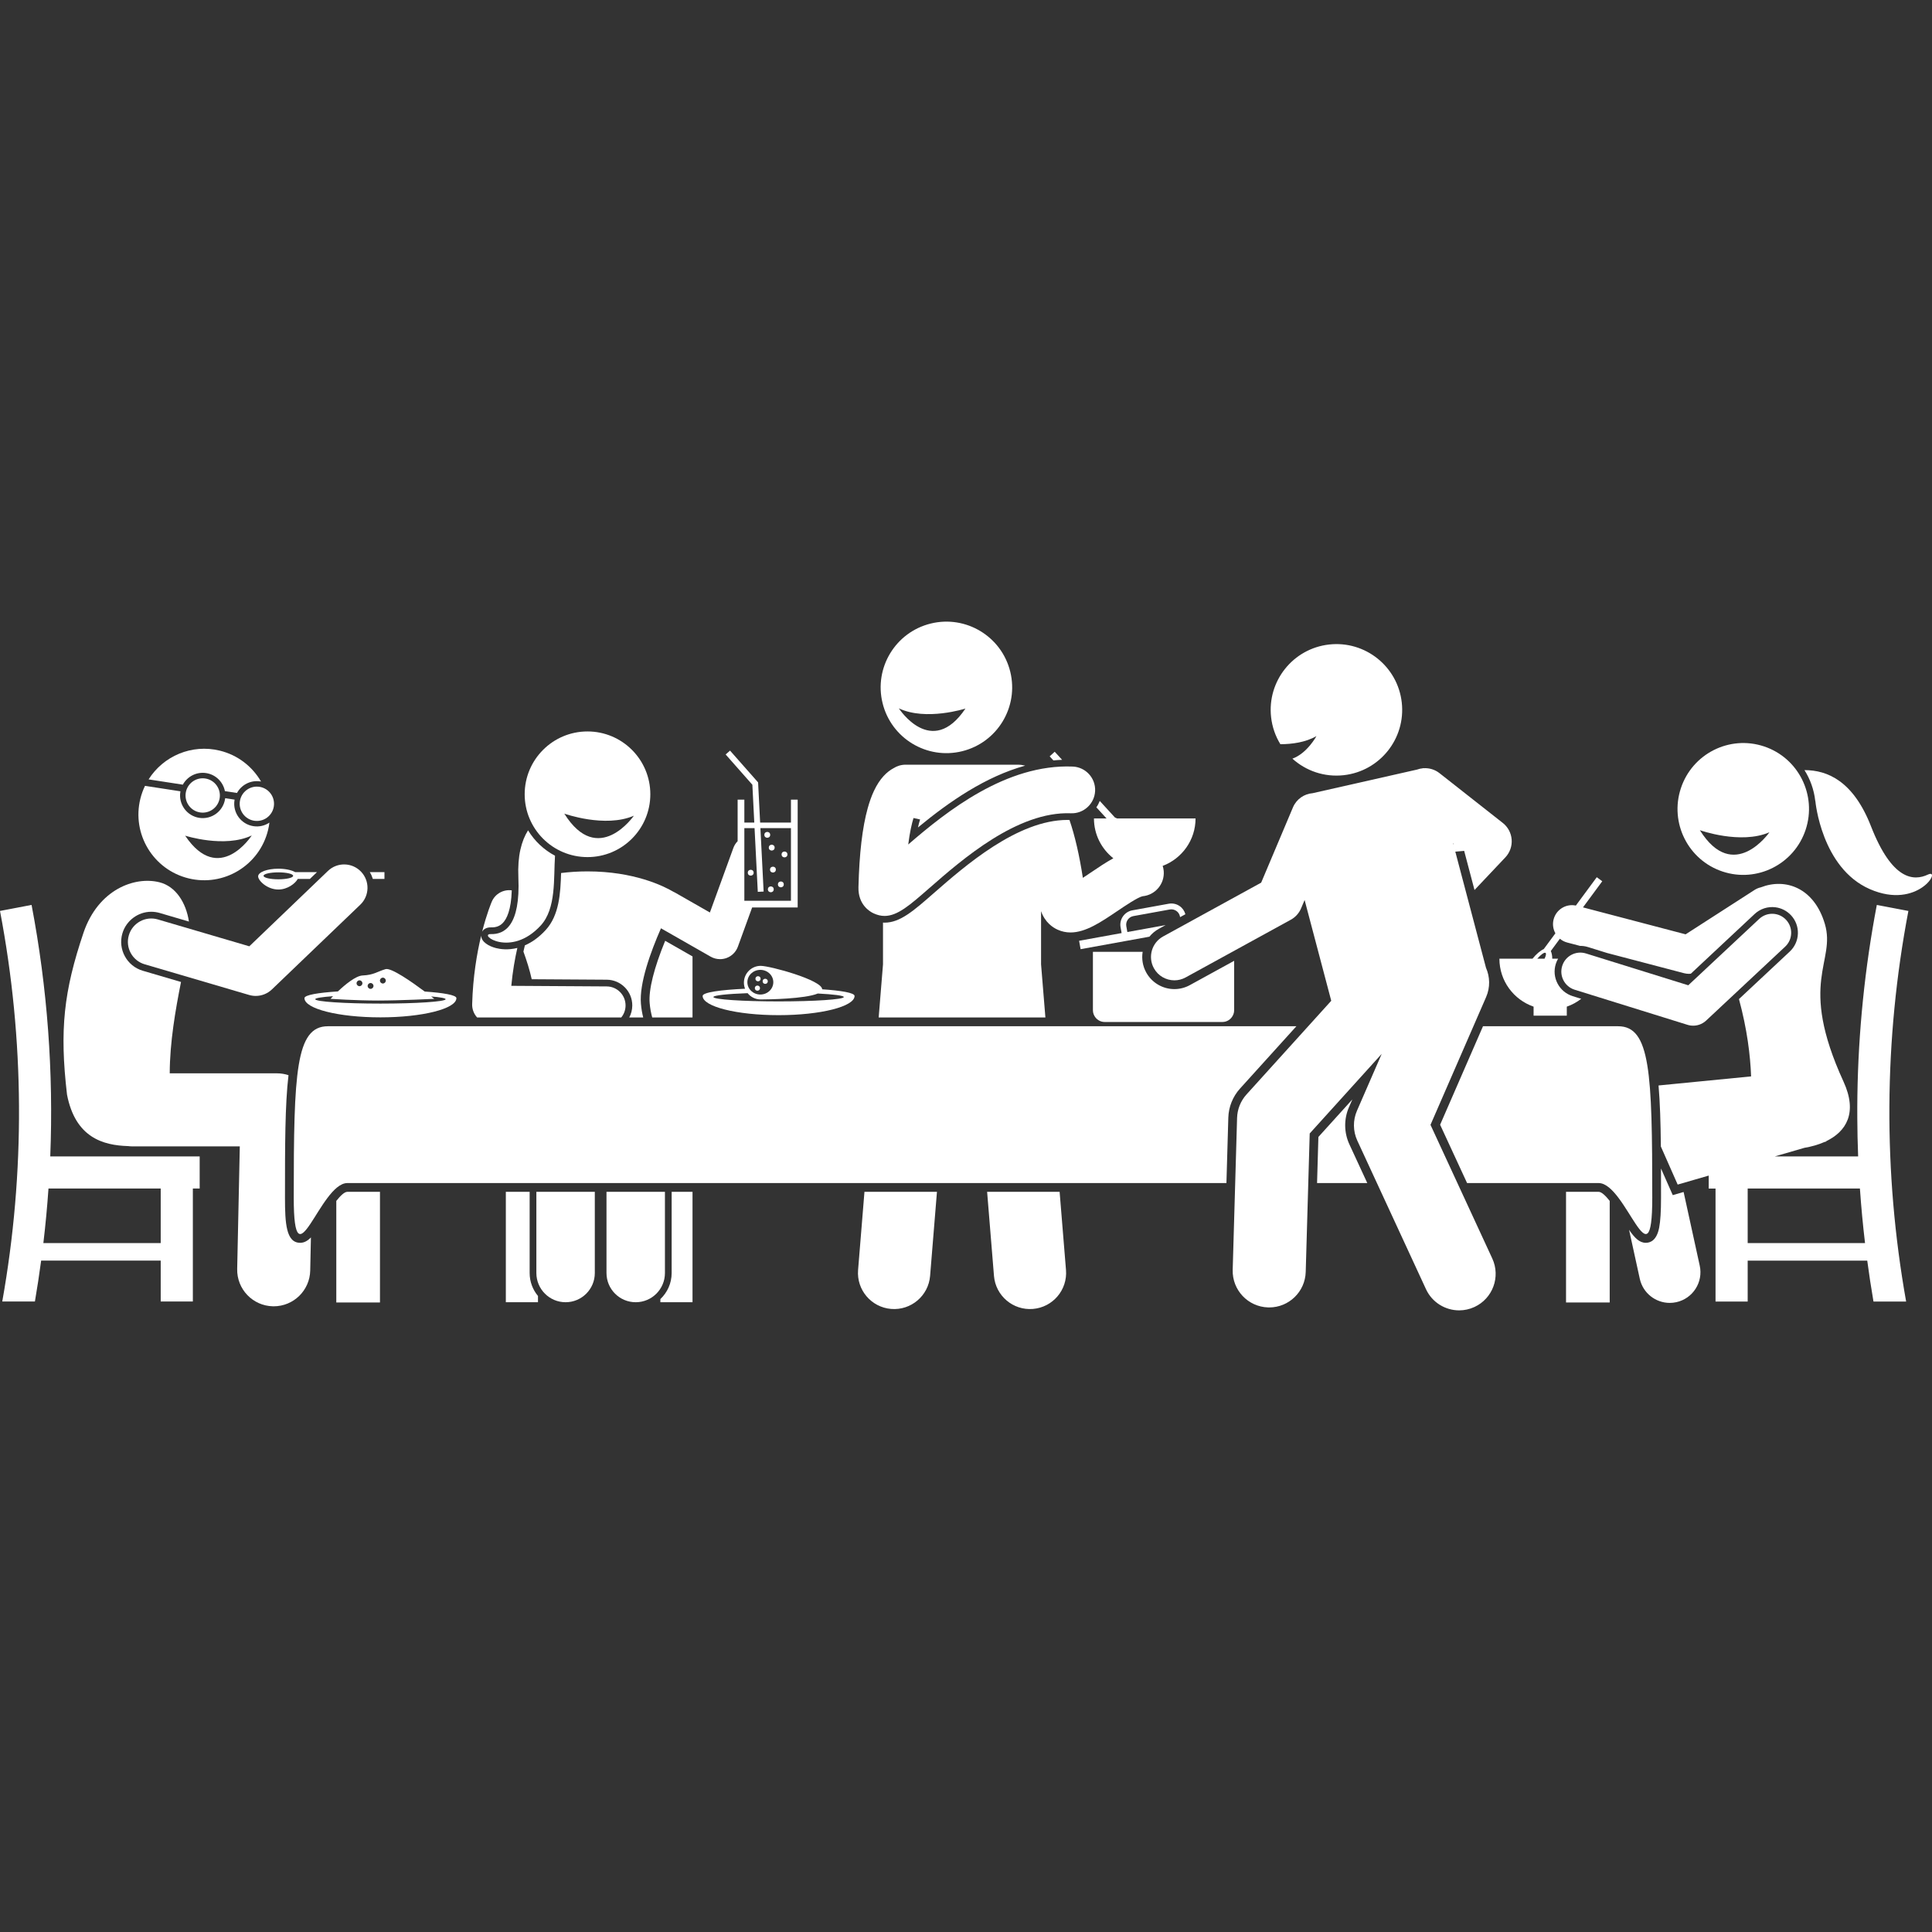
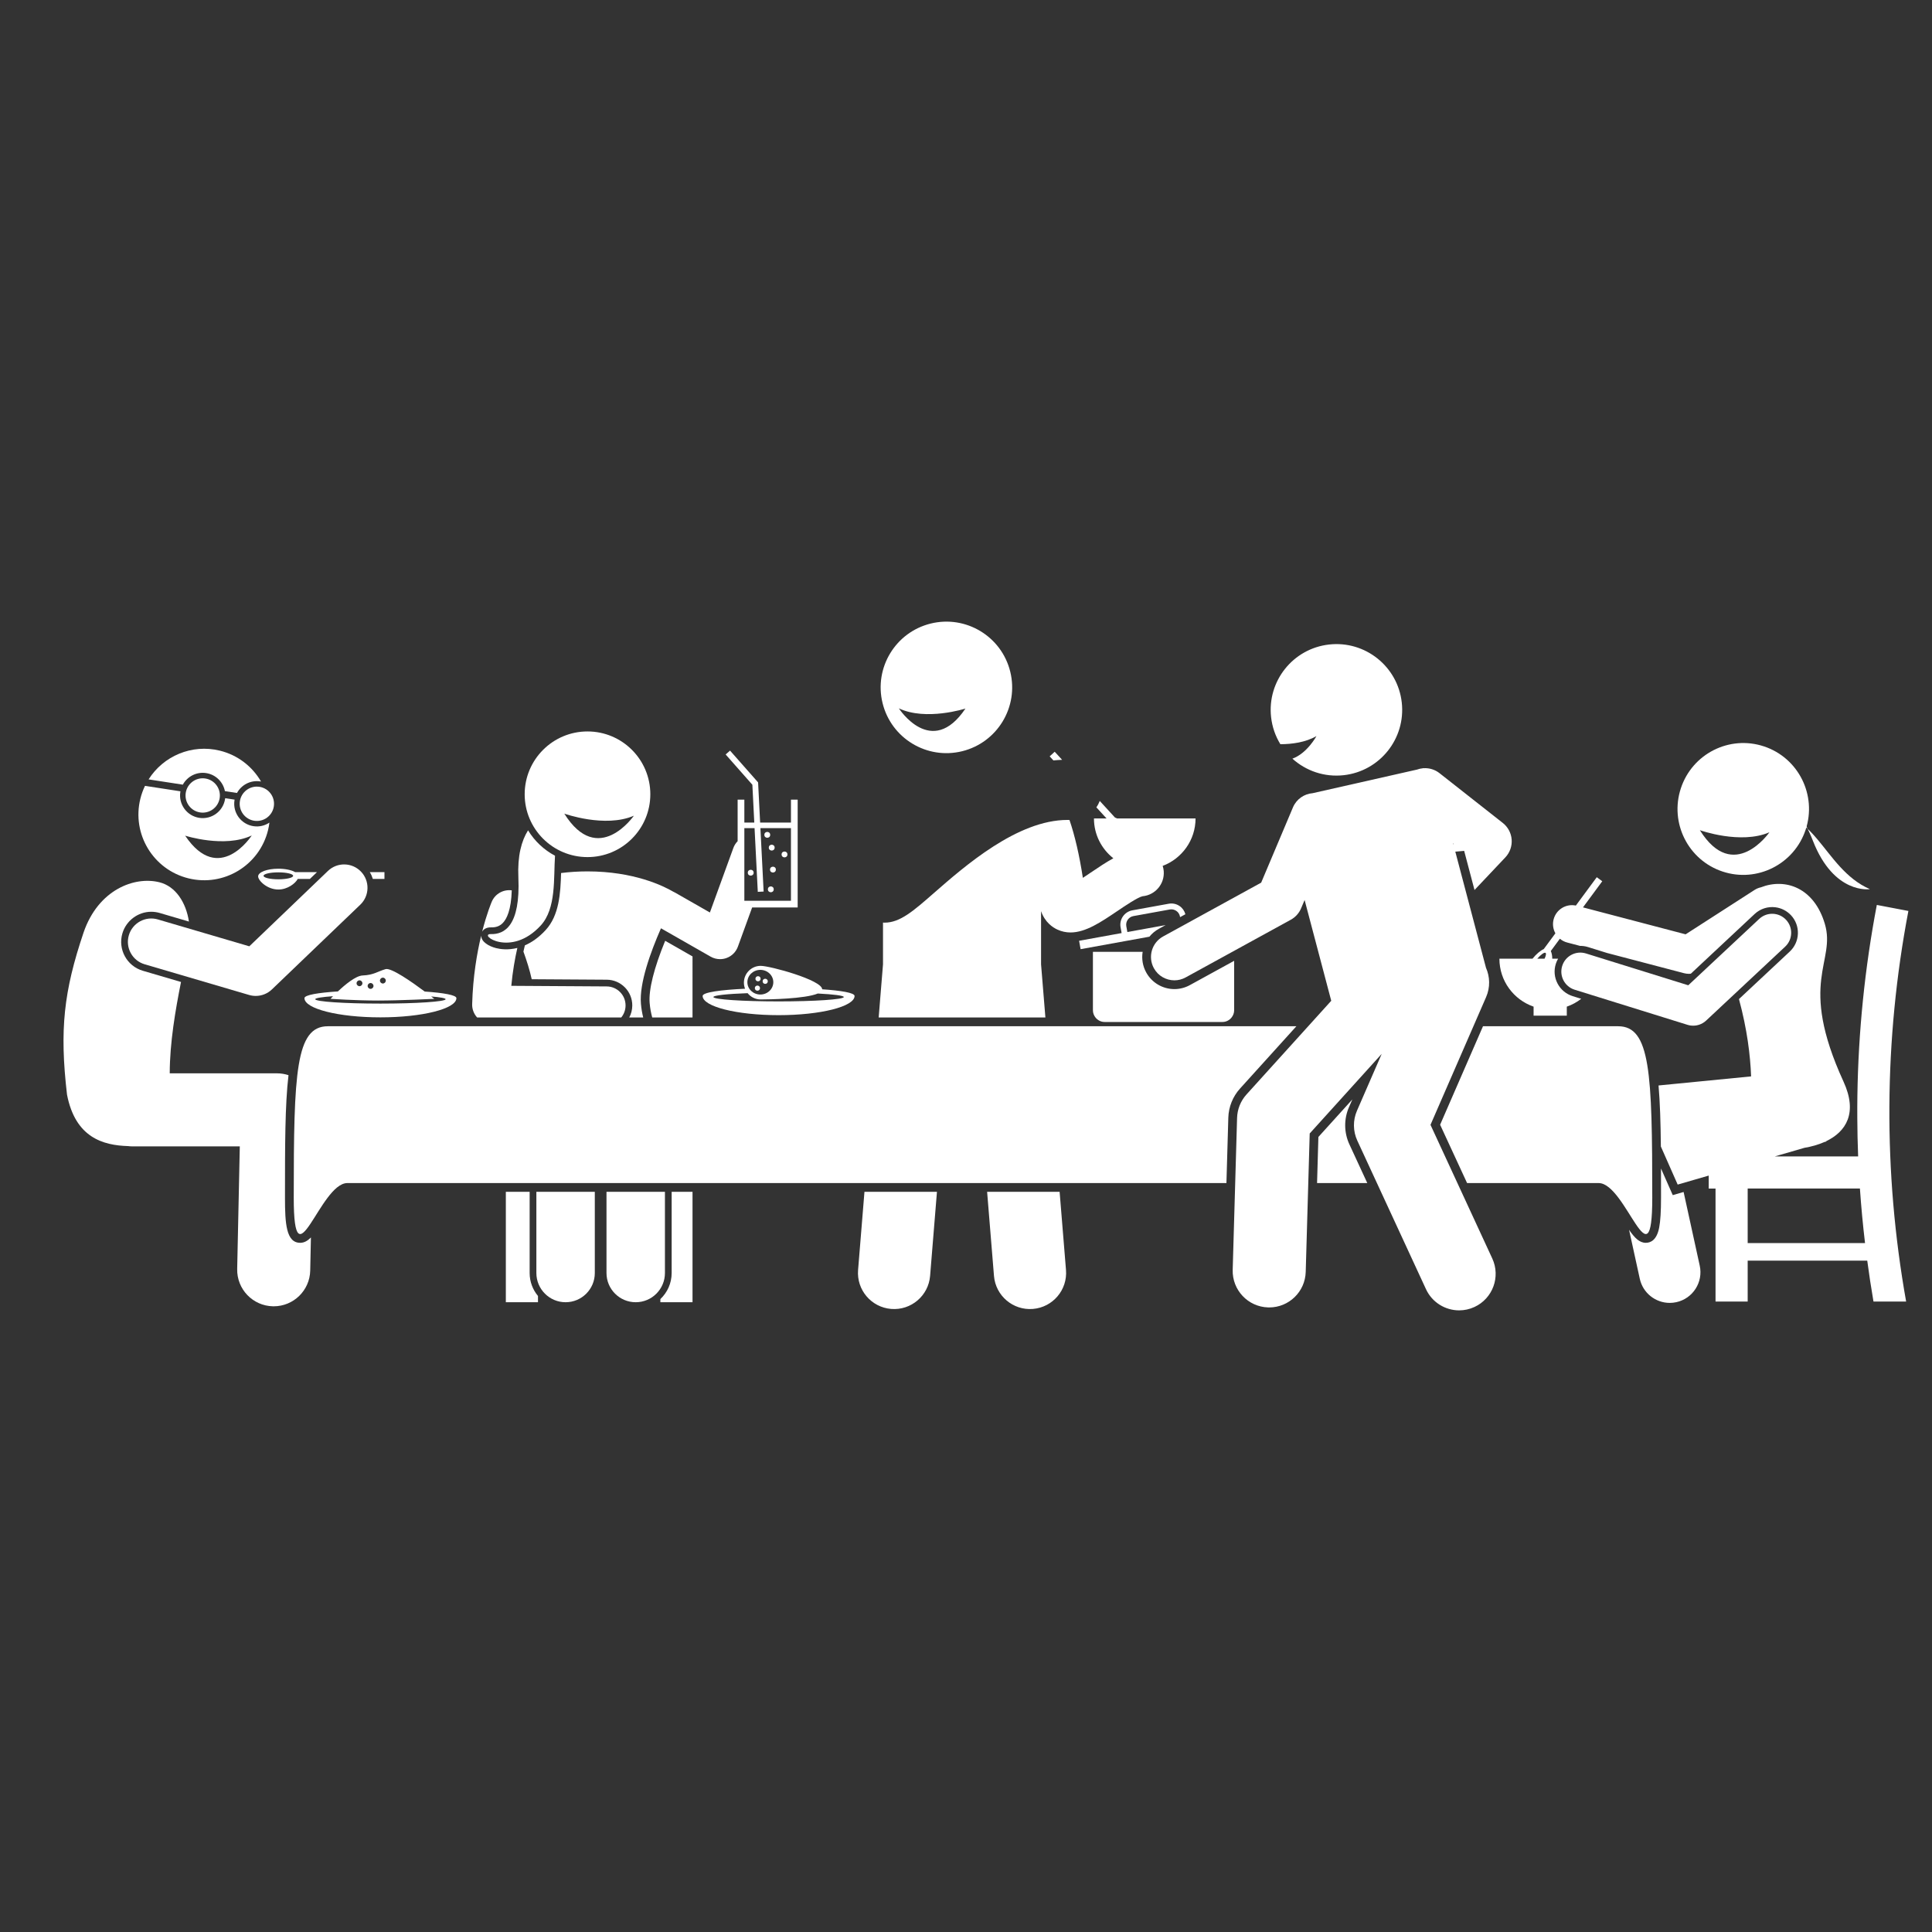
<svg xmlns="http://www.w3.org/2000/svg" id="SvgjsSvg1001" width="288" height="288" version="1.1">
  <rect width="100%" height="100%" fill="#333333" stroke="none" />
  <defs id="SvgjsDefs1002" />
  <g id="SvgjsG1008" transform="matrix(1,0,0,1,0,0)">
    <svg enable-background="new 0 0 661.176 235.703" viewBox="0 0 661.176 235.703" width="288" height="288">
-       <path d="M639.913 91.548c16.572 7.224 24.734-7.276 19.868-4.984s-12.263 1.963-19.487-16.538c-6.007-15.383-14.83-19.223-22.76-19.211 1.978 3.141 3.247 6.712 3.68 10.444.015.07.046.132.055.204C621.268 61.462 623.341 84.324 639.913 91.548zM568.433 187.151c.009 3.186.01 6.506.01 9.986 0 4.678-.208 8.03-.635 10.247-.827 4.295-2.942 5.197-4.57 5.197-2.194 0-3.839-1.687-5.732-4.45l3.668 16.757c1.074 4.909 5.42 8.257 10.247 8.257.743 0 1.499-.08 2.255-.245 5.665-1.24 9.252-6.837 8.012-12.502l-5.518-25.211-3.713 1.076L568.433 187.151z" fill="#ffffff" class="color000 svgShape" />
+       <path d="M639.913 91.548s-12.263 1.963-19.487-16.538c-6.007-15.383-14.83-19.223-22.76-19.211 1.978 3.141 3.247 6.712 3.68 10.444.015.07.046.132.055.204C621.268 61.462 623.341 84.324 639.913 91.548zM568.433 187.151c.009 3.186.01 6.506.01 9.986 0 4.678-.208 8.03-.635 10.247-.827 4.295-2.942 5.197-4.57 5.197-2.194 0-3.839-1.687-5.732-4.45l3.668 16.757c1.074 4.909 5.42 8.257 10.247 8.257.743 0 1.499-.08 2.255-.245 5.665-1.24 9.252-6.837 8.012-12.502l-5.518-25.211-3.713 1.076L568.433 187.151z" fill="#ffffff" class="color000 svgShape" />
      <path d="M603.673 42.694c-11.789-3.916-24.523 2.494-28.438 14.325-3.913 11.827 2.473 24.591 14.264 28.505 11.789 3.918 24.523-2.496 28.438-14.324C621.852 59.372 615.464 46.608 603.673 42.694zM581.733 71.373c0 0 13.938 4.993 23.804.714C605.537 72.087 593.27 89.818 581.733 71.373zM635.611 169.856c.023 4.385.112 8.77.287 13.153h-17.728-10.773l10.121-2.935c2.375-.4 4.705-1.044 6.808-1.974l.69-.2-.044-.1c6.755-3.251 10.864-9.604 5.922-20.382-15.758-34.367-2.476-40.814-6.394-53.997-3.681-12.391-13.514-15.768-21.923-12.484-.728.162-1.441.446-2.104.873l-3.285 2.115-20.328 13.087-35.124-9.221 6.595-8.941-1.878-1.385-7.158 9.704c-3.368-.699-6.724 1.344-7.607 4.706-.441 1.682-.177 3.38.603 4.791l-3.979 5.395c-1.152.514-2.556 1.689-3.85 3.288H513.13c0 7.608 4.894 14.056 11.7 16.413v3.087h11.365v-3.087c1.801-.624 3.463-1.541 4.941-2.684l-2.924-.91c-2.245-.698-4.084-2.228-5.177-4.309s-1.311-4.463-.613-6.707c.2-.642.474-1.242.799-1.803h-2c-.002-1.053-.198-1.983-.501-2.622l3.103-4.207c.709.59 1.55 1.044 2.501 1.294l4.417 1.159c.396-.003.796.012 1.199.064.505.065 1.008.174 1.5.327l6.548 2.037 26.336 6.913c.544.143 1.099.213 1.65.213.224 0 .446-.025.668-.048l21.829-20.423c1.921-1.798 4.523-2.638 7.135-2.302 2.024.26 3.907 1.225 5.303 2.716 1.606 1.716 2.447 3.956 2.369 6.305-.078 2.349-1.066 4.528-2.783 6.133l-17.382 16.262c2.79 10.3 3.874 19.15 4.153 26.457l-31.675 3.107c.508 5.861.714 12.818.795 20.89l5.752 13.028 10.622-3.08v3.124 1.314h2.334v38.666h11v-14h40.92c.631 4.676 1.328 9.344 2.133 14h11.174c-7.889-44.219-7.648-89.52.773-133.666-3.601-.688-7.203-1.373-10.805-2.06-4.114 21.563-6.322 43.394-6.649 65.245C635.605 164.748 635.597 167.302 635.611 169.856zM526.089 115.35c1.271-1.438 2.428-2.281 2.837-1.98.292.215.13.973-.342 1.98H526.089zM638.257 212.675h-40.16v-18.666h38.41C636.937 200.242 637.519 206.464 638.257 212.675z" fill="#ffffff" class="color000 svgShape" />
      <path d="M610.925 111.228c2.622-2.452 2.759-6.566.306-9.187s-6.567-2.758-9.187-.306l-24.278 22.714-35.009-10.89c-3.433-1.064-7.072.848-8.138 4.276-1.066 3.428.848 7.071 4.276 8.137l38.619 12.013c.364.113.733.193 1.104.241 1.901.244 3.838-.364 5.267-1.701L610.925 111.228zM181.257 195.137h-8.148v37.785h11v-2.143c-1.779-2.134-2.852-4.875-2.852-7.864V195.137zM222.328 130.519c.156 1.835.467 3.455.881 4.952h13.787V114.57l-9.356-5.345C223.82 118.506 221.943 125.995 222.328 130.519zM229.857 222.916c0 3.514-1.489 6.681-3.861 8.924v1.082h11v-37.785h-7.139V222.916z" fill="#ffffff" class="color000 svgShape" />
      <path d="M250.973 77.455l-8.031 22.084-11.875-6.784c-.202-.115-.407-.217-.615-.309-3.497-2.046-13.56-6.972-29.393-6.972-3.263 0-6.277.212-9.043.562-.198 6.875-.623 14.449-5.273 19.51-2.422 2.637-4.854 4.258-7.12 5.243-.165.676-.329 1.39-.492 2.132 1.152 3.166 2.163 6.403 2.837 9.458l25.67.162c4.852.031 8.774 4.003 8.744 8.855-.009 1.471-.387 2.856-1.038 4.074h4.776c-.354-1.434-.633-2.974-.779-4.698-.593-6.977 3.274-17.653 6.86-25.825l16.99 9.705c.994.567 2.106.856 3.225.856.755 0 1.513-.131 2.238-.397 1.799-.66 3.216-2.08 3.87-3.881l4.875-13.405h3.192 12.392v-36.9h-2.301v0 7.833h-10.547l-.397-7.833-.299-5.9-9.606-10.887-1.5 1.323 9.144 10.363.258 5.101.397 7.833h-3.399v-7.833 0h-2.301v10.478 3.737C251.805 75.781 251.299 76.558 250.973 77.455zM270.681 70.676v24.85h-15.949v-24.85h3.496l1.105 21.801 1.998-.102-1.1-21.699H270.681zM168.059 104.633c1.695.04 2.965-.431 3.995-1.483 1.366-1.394 2.881-4.47 3.085-11.187-2.819-.381-5.661 1.128-6.839 3.87-.127.295-1.703 4.022-3.301 10.296C165.454 105.299 166.413 104.594 168.059 104.633z" fill="#ffffff" class="color000 svgShape" />
      <path d="M212.6 135.471c.916-1.112 1.471-2.534 1.481-4.088.022-3.59-2.869-6.518-6.459-6.541l-32.642-.205c.466-4.993 1.248-9.365 2.068-12.965-3.21.803-5.865.418-7.306.05-2.384-.609-5.038-2.073-5.074-4.256-1.443 5.993-2.823 14.021-3.084 23.447-.047 1.685.568 3.316 1.701 4.557H212.6zM203.557 195.137h-20v27.779c0 5.523 4.478 10 10 10s10-4.477 10-10V195.137zM207.557 195.137v27.779c0 5.523 4.478 10 10 10s10-4.477 10-10v-27.779H207.557z" fill="#ffffff" class="color000 svgShape" />
      <path d="M168.004,106.932c-4.541-0.107,6.717,8.301,17.045-2.941c5.357-5.831,4.368-16.101,4.891-23.875   c-3.801-2.017-6.995-5.029-9.226-8.693c-2.267,3.609-3.64,8.741-3.314,16.079C178.144,104.258,172.546,107.039,168.004,106.932z" fill="#ffffff" class="color000 svgShape" />
      <path d="M201.057,80.581c11.874,0,21.5-9.626,21.5-21.5c0-11.874-9.626-21.5-21.5-21.5c-11.874,0-21.5,9.626-21.5,21.5   C179.557,70.955,189.183,80.581,201.057,80.581z M216.922,66.421c0,0-12.268,17.731-23.804-0.714   C193.118,65.707,207.056,70.699,216.922,66.421z" fill="#ffffff" class="color000 svgShape" />
      <circle cx="264.102" cy="77.342" r="1" fill="#ffffff" class="color000 svgShape" />
      <circle cx="262.581" cy="72.967" r="1" fill="#ffffff" class="color000 svgShape" />
      <circle cx="268.477" cy="79.676" r="1" fill="#ffffff" class="color000 svgShape" />
-       <circle cx="267.227" cy="89.926" r="1" fill="#ffffff" class="color000 svgShape" />
      <circle cx="264.519" cy="84.863" r="1" fill="#ffffff" class="color000 svgShape" />
      <circle cx="256.914" cy="85.926" r="1" fill="#ffffff" class="color000 svgShape" />
      <circle cx="263.789" cy="91.613" r="1" fill="#ffffff" class="color000 svgShape" />
      <path d="M360.945 44.526l-1.721 1.576 1.274 1.391c.989-.093 1.982-.164 2.982-.199L360.945 44.526zM293.656 221.885c-.555 6.807 4.514 12.773 11.318 13.327 6.805.554 12.773-4.51 13.328-11.317l2.345-28.758h-24.81L293.656 221.885zM357.76 135.471l-1.483-18.177V99.084c1.33 3.813 3.968 5.567 5.623 6.32 1.482.674 2.968.971 4.461.971 5.172 0 10.432-3.556 15.929-7.271 2.646-1.788 7.061-4.772 8.72-5.127 4.357-.398 7.595-4.231 7.245-8.604-.05-.621-.176-1.216-.357-1.785 6.566-2.483 11.247-8.801 11.247-16.236h-26.853c-.244-.115-.481-.214-.705-.287l-5.224-5.703c-.304.779-.689 1.515-1.162 2.186l3.484 3.804h-4.306c0 5.538 2.601 10.453 6.637 13.631-2.522 1.38-5.07 3.098-7.687 4.866-.82.555-1.781 1.204-2.747 1.836-1.206-7.818-2.73-14.394-4.578-19.807-.227-.006-.452-.013-.681-.013-17.121 0-35.104 15.731-45.847 25.13-6.9 6.036-11.46 10.023-16.754 10.024-.18 0-.358-.022-.537-.031v14.308l-1.482 18.176H357.76zM340.162 223.895c.555 6.808 6.523 11.872 13.328 11.317 6.805-.555 11.873-6.52 11.318-13.327l-2.182-26.748h-24.81L340.162 223.895zM329.259 44.354c12.068-2.969 19.442-15.157 16.473-27.224-2.969-12.067-15.156-19.442-27.224-16.473-12.066 2.968-19.442 15.157-16.473 27.224C305.004 39.947 317.193 47.322 329.259 44.354zM330.401 29.747c-11.617 17.279-22.792-.068-22.792-.068C316.911 34.083 330.401 29.747 330.401 29.747z" fill="#ffffff" class="color000 svgShape" />
-       <path d="M298.914 99.809c1.32.619 2.571.91 3.81.91 4.43 0 8.685-3.722 15.239-9.455 11.287-9.875 30.194-26.383 48.503-25.678 4.387.188 8.135-3.263 8.31-7.679.174-4.415-3.265-8.135-7.679-8.309-22.688-.902-42.982 15.176-56.28 26.67.545-4.246 1.211-7.126 1.807-9.058l2.253.495c-.229.724-.478 1.625-.729 2.735 10.865-8.959 23.157-17.412 36.697-21.156-.159-.037-.312-.067-.464-.096-.588-.143-1.199-.227-1.831-.227h-38.635c-1.523 0-2.94.447-4.136 1.208-2.168 1.157-4.683 3.428-6.735 7.849-.778 1.676-1.468 3.593-2.073 5.756-1.853 6.626-2.902 15.576-3.187 27.121C293.637 96.866 297.673 99.228 298.914 99.809zM115.089 198.243l-.001 34.766h14.947v-37.872h-11.175C117.87 195.137 116.486 196.486 115.089 198.243zM547.109 195.137h-11.175v37.872h14.945l.001-34.768C549.483 196.485 548.1 195.137 547.109 195.137zM.773 232.675h11.174c.805-4.656 1.502-9.324 2.133-14H55v14h11v-38.666h2.334v-11H17.199c1.146-28.775-.975-57.65-6.394-86.06C7.203 97.636 3.601 98.322 0 99.009 8.422 143.156 8.662 188.456.773 232.675zM16.59 194.009H55v18.666H14.84C15.578 206.464 16.16 200.242 16.59 194.009z" fill="#ffffff" class="color000 svgShape" />
      <path d="M102.732 212.581c-4.822 0-5.205-6.693-5.205-15.444 0-17.842.002-31.817 1.205-41.922-1.248-.41-2.56-.633-3.899-.633H58.085c.027-10.62 1.953-21.652 3.86-31.264l-13.081-3.842c-5.448-1.601-8.58-7.336-6.979-12.785 1.28-4.357 5.342-7.4 9.878-7.4.981 0 1.96.142 2.909.42l9.985 2.933c-.976-6.478-4.512-12.057-10.095-13.448-8.537-2.129-20.912 2.508-25.947 17.15-6.805 20.174-8.268 33.305-5.682 55.52 2.857 14.703 12.306 17.357 20.904 17.617.495.06.997.1 1.508.1h36.719l-.894 41.961c-.147 6.902 5.329 12.616 12.23 12.763.092.002.182.003.271.003 6.779 0 12.348-5.423 12.492-12.234l.242-11.335C105.266 211.914 104.107 212.581 102.732 212.581zM461.644 166.179l1.159-2.664-11.619 12.845-.455 15.777c5.912 0 11.655 0 17.19 0l-6.133-13.267C459.93 174.857 459.878 170.232 461.644 166.179z" fill="#ffffff" class="color000 svgShape" />
      <path d="M424.359 159.802l19.294-21.331c-129.745 0-328.224 0-331.46 0-11 0-11.667 15.832-11.667 58.666 0 30.666 9-5 18.333-5 1.492 0 175.161 0 300.854 0l.646-22.384C420.467 166.069 421.887 162.536 424.359 159.802zM553.776 138.471c-.945 0-18.567 0-46.261 0l-14.672 33.704 9.228 19.962c27.321 0 44.573 0 45.039 0 9.334 0 18.334 35.666 18.334 5C565.443 154.303 564.776 138.471 553.776 138.471zM378.022 137.009h40.333c1.268 0 2.391-.61 3.125-1.538.539-.682.875-1.531.875-2.462v-16.932l-15.169 8.322c-1.618.888-3.446 1.357-5.284 1.357-4.021 0-7.719-2.188-9.651-5.711-1.191-2.173-1.6-4.627-1.208-7.036h-17.021v20c0 .932.336 1.78.875 2.462C375.631 136.4 376.753 137.009 378.022 137.009zM396.606 105.111l2.298-1.26-13.093 2.375-.357-1.968c-.296-1.627.788-3.192 2.416-3.488l12.464-2.261c.78-.142 1.58.032 2.241.49.661.458 1.104 1.142 1.245 1.926l.038.207 1.809-.992c-.31-1.126-.977-2.109-1.953-2.785-1.101-.763-2.428-1.052-3.737-.814l-12.464 2.261c-2.712.493-4.519 3.1-4.027 5.813l.357 1.968-14.553 2.641.521 2.87 23.542-4.271C394.238 106.73 395.335 105.808 396.606 105.111zM115.635 126.553c-6.66.433-11.442 1.199-11.442 2.3 0 3.63 11.641 6.573 26 6.573 14.359 0 26-2.943 26-6.573 0-1.067-4.497-1.82-10.843-2.26-4.272-3.192-11.454-8.242-13.407-7.668-2.833.833-4 2-7.833 2.167C121.731 121.196 118.072 124.25 115.635 126.553zM123.026 122.759c.552 0 1 .448 1 1 0 .552-.448 1-1 1-.552 0-1-.448-1-1C122.026 123.207 122.474 122.759 123.026 122.759zM152.505 129.217c0 .828-9.99 1.5-22.313 1.5-12.323 0-22.313-.672-22.313-1.5 0-.399 2.318-.761 6.093-1.029-.535.547-.864.904-.864.904s8.667.583 16.25.583 19.25-.583 19.25-.583-.391-.31-1.045-.816C150.653 128.534 152.505 128.861 152.505 129.217zM131.026 121.842c.552 0 1 .448 1 1s-.448 1-1 1c-.552 0-1-.448-1-1S130.474 121.842 131.026 121.842zM126.818 123.676c.552 0 1 .448 1 1 0 .552-.448 1-1 1-.552 0-1-.448-1-1C125.818 124.124 126.266 123.676 126.818 123.676zM131.569 88.054v-2.333h-5.019c.453.74.798 1.525 1.046 2.333H131.569zM101.007 85.721c-1.241-.703-3.353-1.167-5.75-1.167-3.82 0-6.917 1.175-6.917 2.625 0 1.45 3.097 4.5 6.917 4.5 3.158 0 5.816-2.083 6.645-3.625h4.151l2.434-2.333H101.007zM90.194 86.992c0-.656 2.267-1.188 5.063-1.188 2.796 0 5.063.532 5.063 1.188 0 .656-2.267 1.188-5.063 1.188C92.461 88.179 90.194 87.648 90.194 86.992z" fill="#ffffff" class="color000 svgShape" />
      <path d="M44.091 107.338c-1.245 4.239 1.183 8.685 5.421 9.93l35.75 10.5c.743.218 1.502.324 2.254.324 2.035 0 4.027-.777 5.537-2.225l30.25-29c3.189-3.058 3.296-8.122.239-11.311-3.058-3.19-8.121-3.296-11.312-.239l-26.905 25.793-31.304-9.194C49.783 100.67 45.336 103.098 44.091 107.338zM70.549 51.831c3.318.51 5.811 3.057 6.421 6.172l4.133.635c1.518-2.788 4.66-4.469 7.978-3.959.089.014.174.037.261.054-2.959-5.108-7.906-9.055-14.09-10.576-9.649-2.374-19.369 1.87-24.398 9.833l11.716 1.801C64.089 53.002 67.231 51.321 70.549 51.831zM86.727 69.999c-4.231-.65-7.133-4.607-6.483-8.837.013-.083.035-.163.05-.245l-3.237-.498c-.01.083-.013.166-.026.249-.65 4.231-4.607 7.133-8.837 6.483-4.231-.65-7.133-4.607-6.483-8.837.013-.083.035-.163.05-.245l-12.139-1.866c-.671 1.39-1.211 2.868-1.594 4.427-2.969 12.067 4.406 24.255 16.473 27.224 12.066 2.969 24.255-4.406 27.224-16.473.214-.868.367-1.737.476-2.602C90.648 69.816 88.721 70.306 86.727 69.999zM63.361 73.247c0 0 13.49 4.336 22.792-.068C86.153 73.179 74.978 90.526 63.361 73.247z" fill="#ffffff" class="color000 svgShape" />
      <circle cx="87.905" cy="62.339" r="5.875" transform="rotate(-81.263 87.904 62.34)" fill="#ffffff" class="color000 svgShape" />
      <circle cx="69.372" cy="59.491" r="5.875" transform="rotate(-81.263 69.372 59.491)" fill="#ffffff" class="color000 svgShape" />
      <path d="M240.457,128.103c0,3.63,11.641,6.573,26,6.573c14.359,0,26-2.943,26-6.573c0-1.081-4.611-1.84-11.086-2.277   c-0.059-3.176-17.869-8.026-21.039-8.026c-3.176,0-5.75,2.574-5.75,5.75c0,0.735,0.143,1.436,0.395,2.082   C246.761,126.016,240.457,126.84,240.457,128.103z M255.769,123.395c0-2.33,1.987-4.219,4.438-4.219s4.438,1.889,4.438,4.219   s-1.987,4.219-4.438,4.219S255.769,125.724,255.769,123.395z M255.849,127.148c1.054,1.312,2.669,2.153,4.482,2.153   c2.614,0,15.174-0.193,19.537-2.032c5.405,0.274,8.9,0.709,8.9,1.199c0,0.828-9.99,1.5-22.312,1.5   c-12.323,0-22.313-0.672-22.313-1.5C244.144,127.897,248.879,127.401,255.849,127.148z" fill="#ffffff" class="color000 svgShape" />
      <circle cx="259.415" cy="122.217" r=".875" fill="#ffffff" class="color000 svgShape" />
      <circle cx="261.874" cy="123.092" r=".875" fill="#ffffff" class="color000 svgShape" />
      <circle cx="259.207" cy="125.426" r=".875" fill="#ffffff" class="color000 svgShape" />
      <path d="M450.521 39.172c0 0-3.154 5.89-8.232 7.722 4.617 4.162 10.923 6.406 17.587 5.656 12.348-1.391 21.231-12.528 19.841-24.877-1.391-12.349-12.529-21.231-24.877-19.841-12.35 1.391-21.231 12.528-19.841 24.877.382 3.389 1.501 6.515 3.175 9.241C442.182 41.936 446.799 41.321 450.521 39.172zM398.048 107.741c-3.874 2.125-5.291 6.988-3.166 10.861 1.455 2.653 4.194 4.154 7.021 4.154 1.301 0 2.62-.318 3.841-.988l36-19.75c1.58-.867 2.821-2.241 3.522-3.901l1.205-2.853 9.113 34.49-29 32.059c-1.995 2.206-3.139 5.052-3.225 8.025l-1.5 52c-.199 6.9 5.234 12.656 12.135 12.855.122.003.245.005.367.005 6.736 0 12.292-5.361 12.488-12.14l1.367-47.393 24.646-27.247-8.47 19.456c-1.425 3.271-1.383 6.996.114 10.234l23.5 50.834c2.112 4.568 6.633 7.258 11.354 7.258 1.756 0 3.539-.371 5.237-1.156 6.267-2.897 8.998-10.325 6.102-16.592l-21.146-45.742 19.031-43.719c1.451-3.334 1.322-6.949-.039-10.032l-10.5-39.738 3.033-.267 3.539 13.391 10.552-11.169c1.543-1.633 2.328-3.841 2.163-6.083-.166-2.241-1.267-4.31-3.033-5.699l-21.667-17.042c-1.589-1.25-3.502-1.794-5.373-1.693-.025-.01-.048-.024-.073-.033l-.249.056c-.679.064-1.347.216-1.991.45l-35.716 8.077c-2.885.227-5.544 2.011-6.747 4.86l-8.788 20.811-2.088 4.946L398.048 107.741zM497.383 76.208l-.087-.33.229.18L497.383 76.208z" fill="#ffffff" class="color000 svgShape" />
    </svg>
  </g>
</svg>